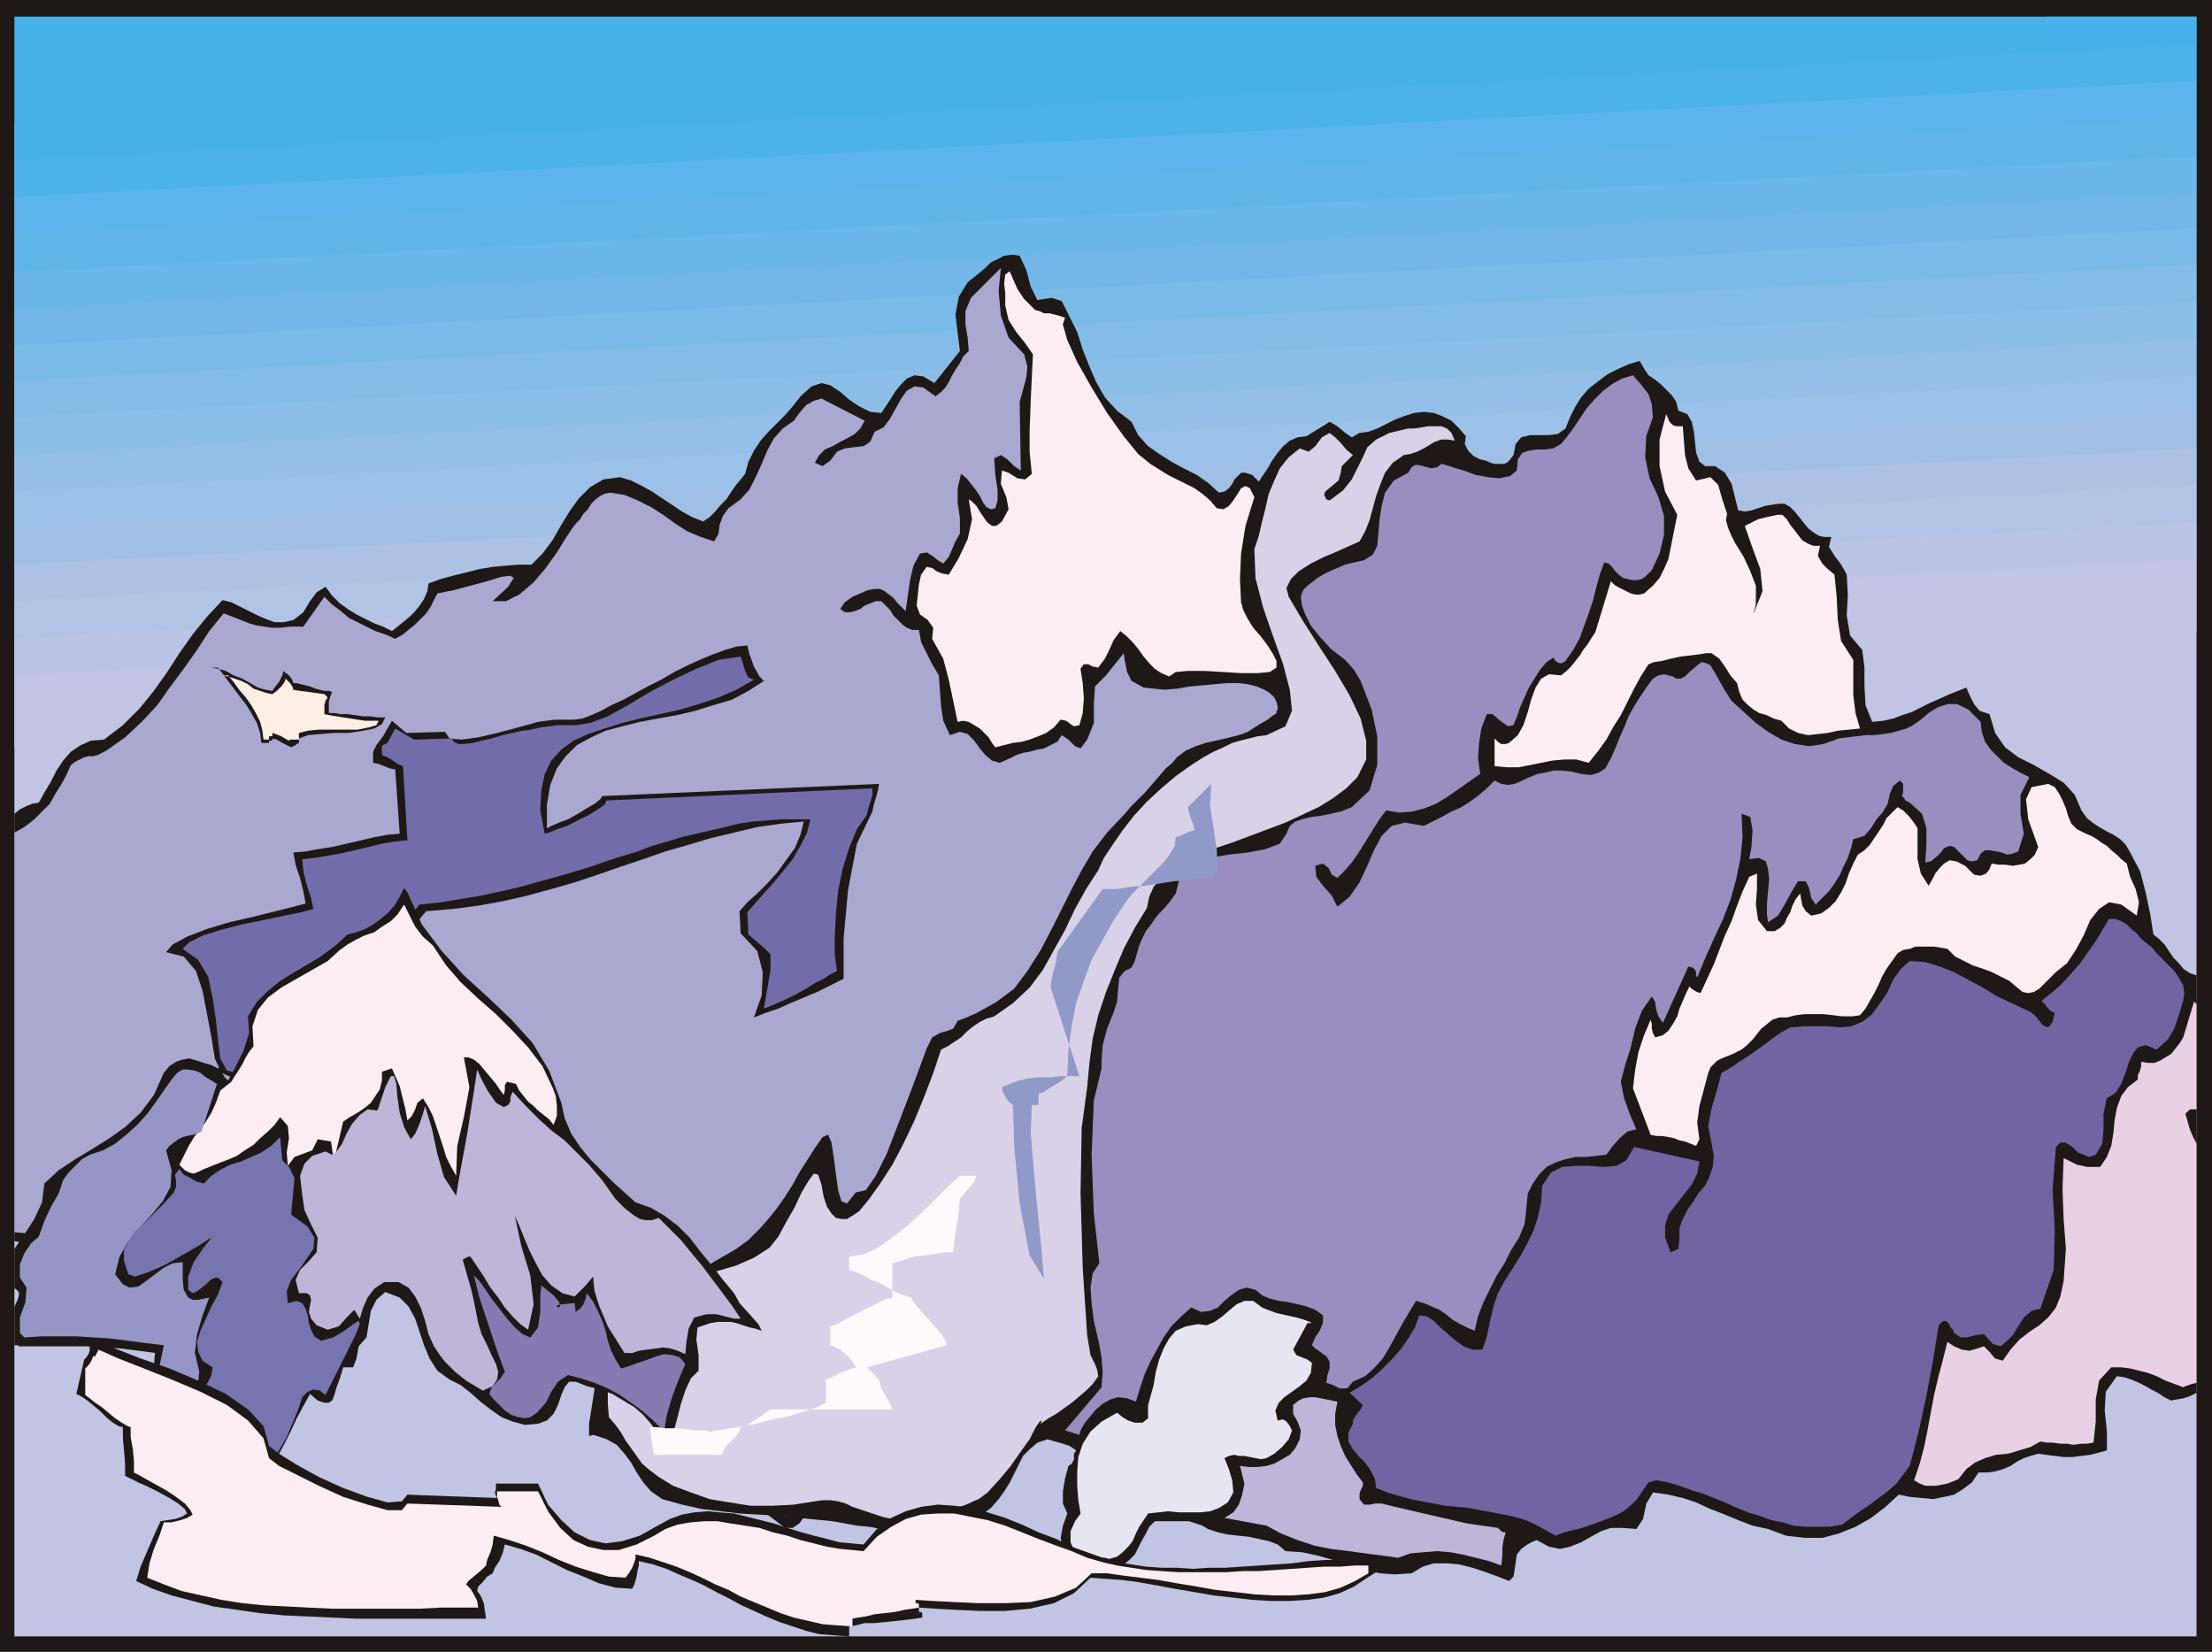
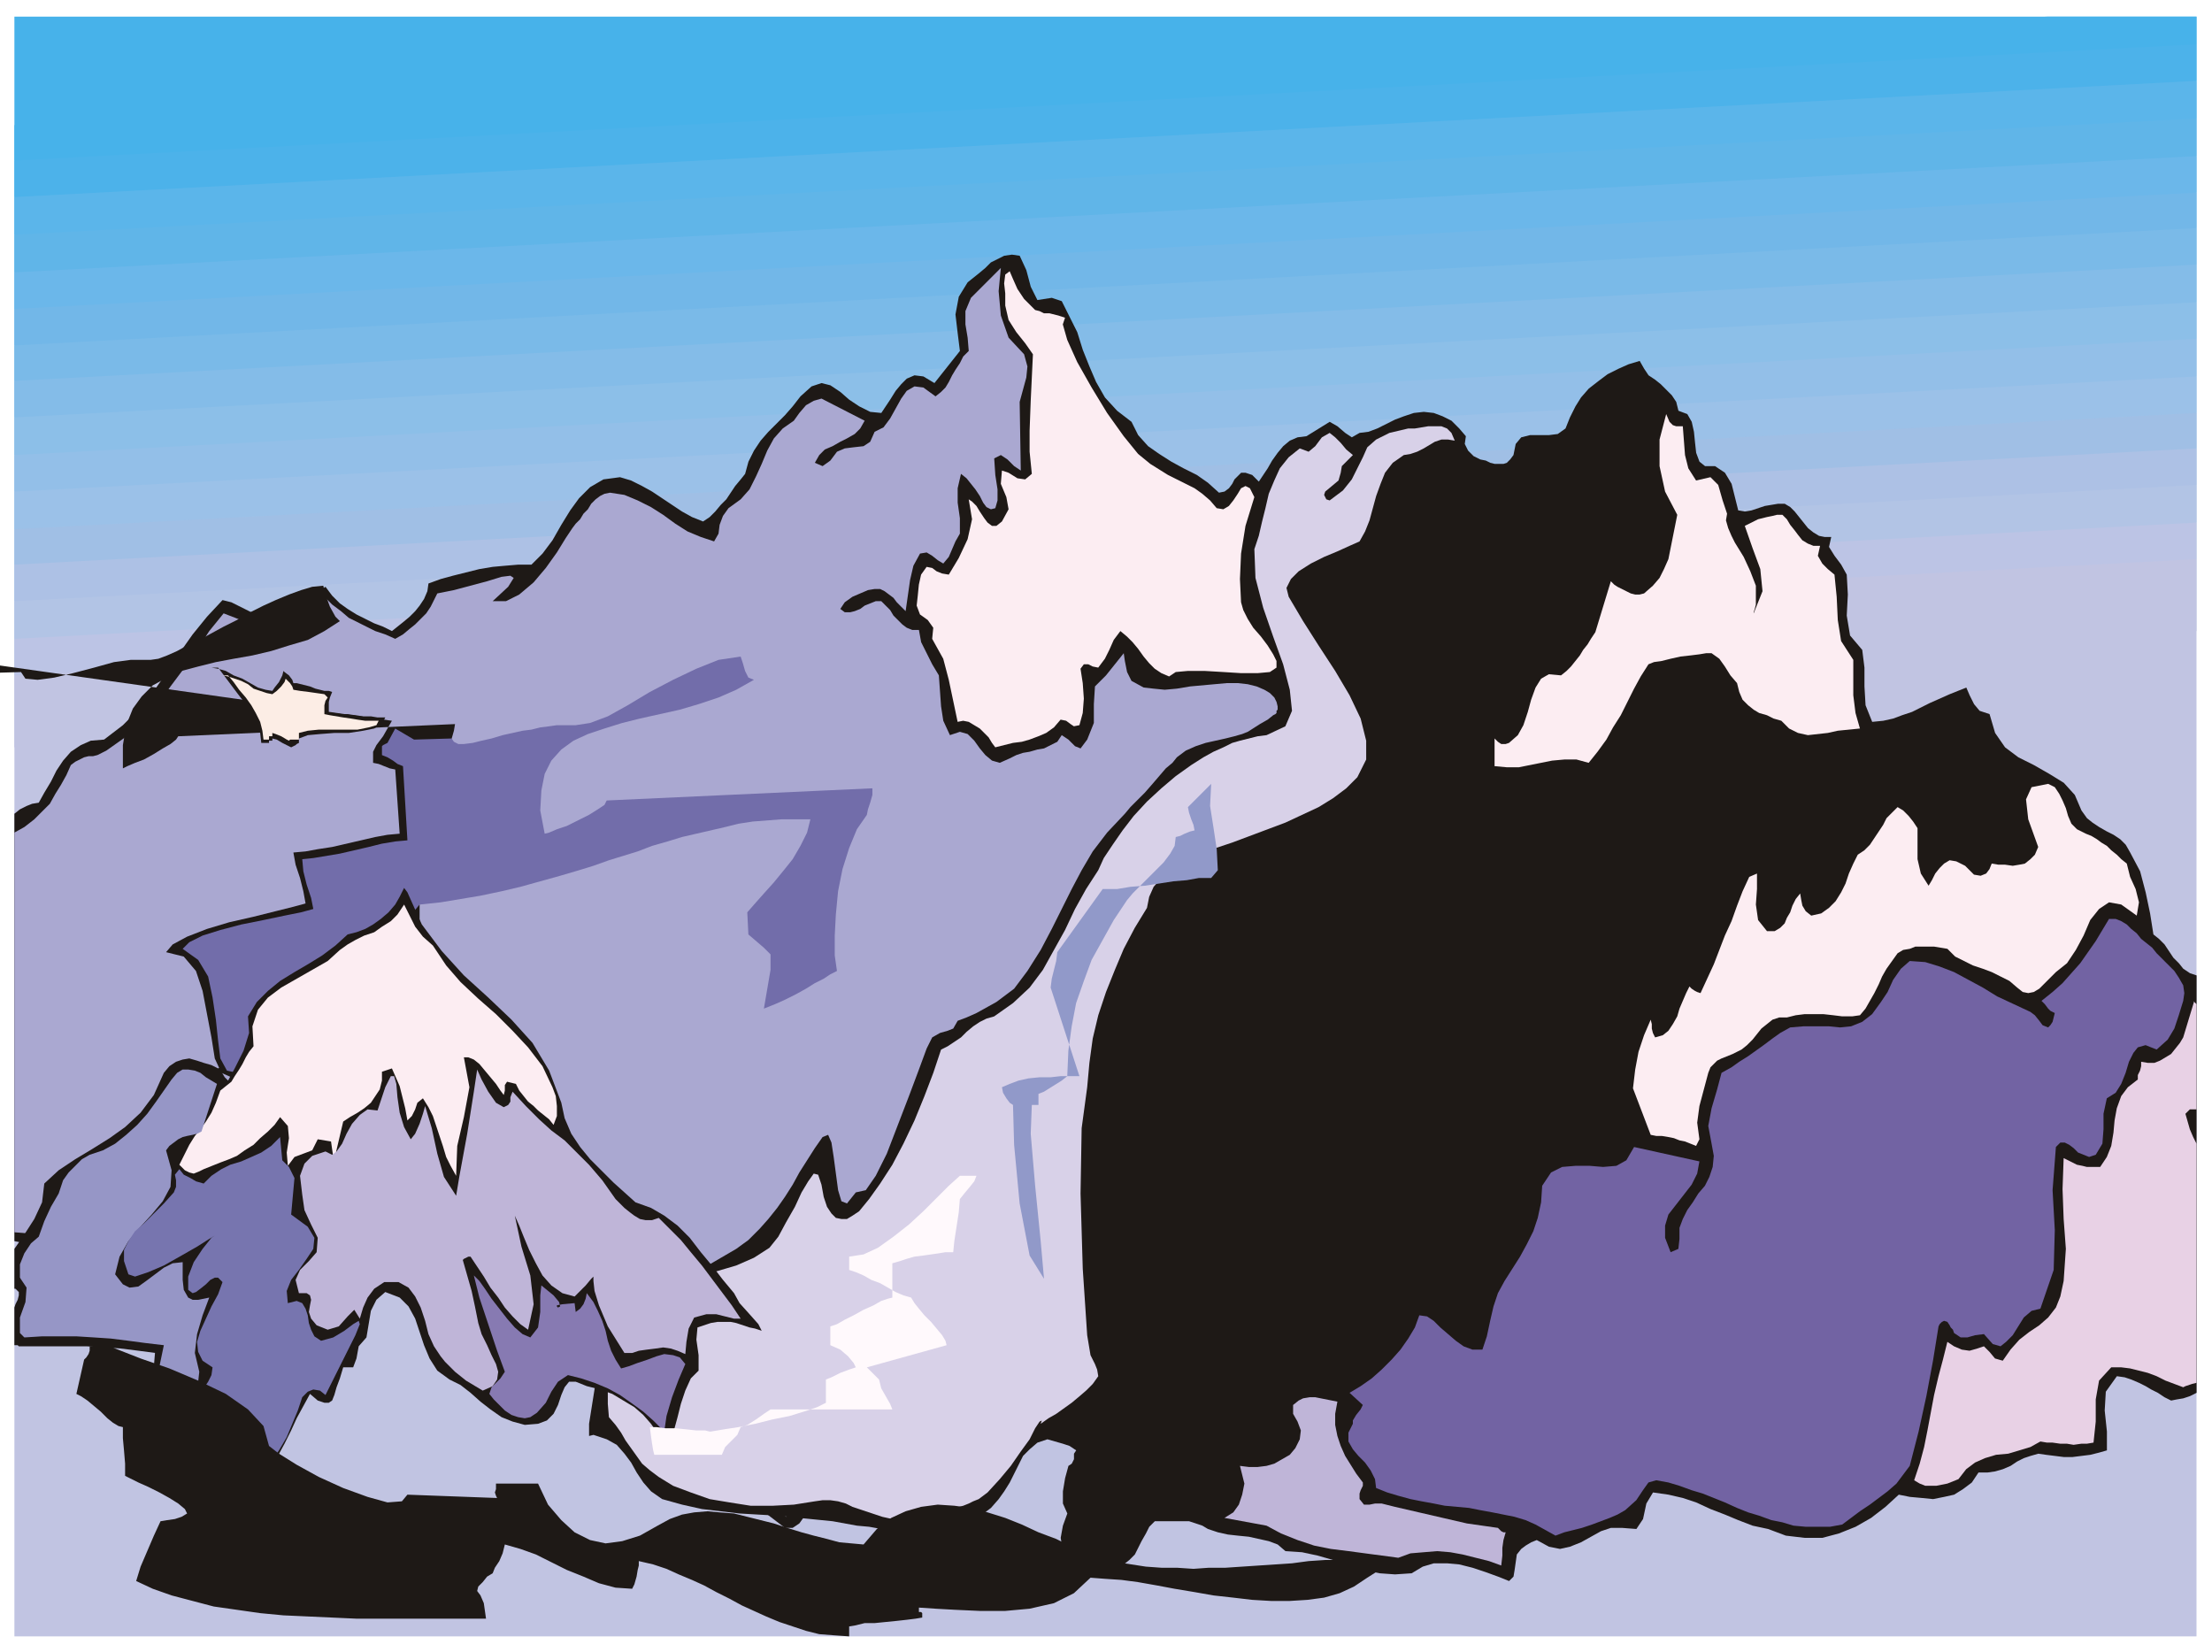
<svg xmlns="http://www.w3.org/2000/svg" fill-rule="evenodd" height="1.492in" preserveAspectRatio="none" stroke-linecap="round" viewBox="0 0 1998 1492" width="1.998in">
  <style>.brush0{fill:#fff}.pen1{stroke:none}.brush2{fill:#1e1916}.brush3{fill:#47b2ea}.brush18{fill:#c1c4e2}.brush20{fill:#fcedf2}.brush24{fill:#bfb5d8}</style>
-   <path class="pen1 brush2" d="M0 0h1998v1492H0V0z" />
  <path class="pen1 brush3" d="M1984 15v25L13 145V15h1971z" />
  <path class="pen1 brush3" d="m13 113 1837-98h134v58L13 178v-65z" />
  <path class="pen1" style="fill:#4cb2ea" d="M13 145 1984 40v67L13 212v-67z" />
  <path class="pen1" style="fill:#5bb5ea" d="M13 178 1984 73v68L13 246v-68z" />
  <path class="pen1" style="fill:#60b5e8" d="m13 212 1971-105v67L13 279v-67z" />
  <path class="pen1" style="fill:#6bb7ea" d="m13 246 1971-105v65L13 312v-66z" />
  <path class="pen1" style="fill:#72b7e8" d="m13 279 1971-105v65L13 344v-65z" />
  <path class="pen1" style="fill:#7abae8" d="m13 312 1971-106v67L13 377v-65z" />
  <path class="pen1" style="fill:#84bce8" d="m13 344 1971-105v67L13 411v-67z" />
  <path class="pen1" style="fill:#8cbfe8" d="m13 377 1971-104v67L13 444v-67z" />
  <path class="pen1" style="fill:#93bfe8" d="m13 411 1971-105v67L13 478v-67z" />
  <path class="pen1" style="fill:#9bc1e8" d="m13 444 1971-104v65L13 510v-66z" />
  <path class="pen1" style="fill:#a0bfe5" d="m13 478 1971-105v65L13 543v-65z" />
  <path class="pen1" style="fill:#adc1e5" d="m13 510 1971-105v67L13 577v-67z" />
  <path class="pen1" style="fill:#b2c4e5" d="m13 543 1971-105v67L13 610v-67z" />
  <path class="pen1" style="fill:#bcc4e5" d="m13 577 1971-105v65L13 642v-65z" />
  <path class="pen1 brush18" d="m13 610 1971-105v65L13 675v-65z" />
  <path class="pen1 brush18" d="m13 642 1971-105v941H13V642z" />
  <path class="pen1 brush2" d="m13 735 5-4 6-3 5-2 6-1 5-9 6-10 5-10 6-9 7-8 9-6 9-4 12-1 17-13 15-15 13-16 12-17 11-17 12-17 13-16 14-15 8 2 8 4 8 4 8 4 7 3 8 3h8l9-2 9-7 6-10 6-8 8-5 6 8 7 7 7 5 8 5 8 4 8 4 8 3 8 4 5-4 5-4 6-5 5-5 4-5 4-6 3-7 1-7 11-4 11-3 12-3 12-3 12-2 11-1 12-1h12l10-10 9-12 8-14 8-13 8-11 10-10 12-7 15-2 10 3 10 5 9 5 9 6 9 6 9 6 9 5 10 4 6-4 5-5 5-6 5-5 4-6 4-6 5-6 4-5 3-11 5-10 6-9 7-8 7-7 8-8 7-8 7-9 10-9 9-3 8 2 9 6 8 7 9 6 10 5 10 1 4-6 4-6 5-8 5-6 5-5 7-3 8 1 10 6 23-29-2-16-2-17 3-16 8-13 5-4 5-4 6-5 5-5 6-3 6-3 7-1 7 1 6 13 4 15 6 12 13-2 9 3 7 14 7 14 5 16 6 15 6 14 8 14 11 12 13 10 6 12 9 10 10 7 11 7 11 6 12 6 10 7 10 9 5-1 4-3 3-4 2-4 3-3 3-3h4l6 2 6 6 4-6 4-6 4-7 5-7 5-6 6-5 7-3 8-1 21-13 7 4 7 6 6 4 7-4 8-1 8-3 8-4 8-4 8-3 9-3 9-1 9 1 8 3 8 4 7 7 6 7-1 7 3 6 5 5 6 3 5 1 4 2 4 1h8l3-1 3-3 3-4 2-10 5-6 8-2h17l8-1 7-5 4-10 5-10 5-8 7-8 9-7 8-6 10-5 9-4 10-3 4 7 4 6 6 4 5 4 5 5 5 5 4 6 2 8 8 3 4 7 2 9 1 10 1 9 3 8 5 4h9l9 6 6 10 3 12 3 12 6 1 6-1 6-2 6-2 6-1 6-1h6l5 3 4 4 4 5 4 5 4 5 5 4 5 3 5 1h6l-2 9 5 8 6 8 5 9 1 18-1 19 3 18 11 13 2 16v17l1 17 6 15 10-1 9-2 8-3 9-3 8-4 8-4 9-4 9-4 15-6 3 7 4 8 5 6 9 3 5 17 9 13 12 9 14 7 14 8 13 8 10 11 6 14 5 7 5 4 6 4 7 4 6 3 6 4 5 5 4 7 9 17 5 19 4 19 3 19 5 4 5 5 4 6 4 6 5 5 4 5 6 4 6 2v377l-6 3-6 2-6 1-5 1-6-3-6-4-6-3-5-3-6-3-7-3-6-2-7-1-10 14-1 17 2 19v17l-7 2-8 2-8 1-8 1h-8l-8-1-8-1-7-1-7 2-6 2-6 3-6 4-7 3-7 2-7 1h-8l-6 9-8 6-8 5-9 2-10 2-10-1-11-1-10-2-12 11-13 10-14 8-15 6-15 4h-16l-17-2-16-6-14-3-13-5-12-5-13-5-13-6-12-4-13-3-14-2-6 10-3 14-6 9-13-1h-10l-9 3-9 5-9 5-10 4-9 2-10-2-11-6-5 2-5 3-4 3-4 5-1 7-1 7-1 6-4 4-10-4-11-4-12-4-12-3-11-1h-12l-10 3-10 6-15 1-14-1-14-3-14-4-14-5-14-4-14-3-15-1-7-6-8-3-9-2-9-2-10-1-9-1-9-2-9-3-5-3-6-2-6-2h-31l-5 5-3 6-4 7-3 6-3 6-5 5-5 4-7 2-6 1h-5l-6 1h-11l-5-1-5-2-5-2-5-11-2-12 2-11 4-11-4-9v-11l2-12 3-11 3-2 2-4v-5l2-3-6-4-6-2-7-2-7-2-9 3-7 6-6 6-4 8-4 8-4 8-5 8-5 7-7 8-8 6-8 5-9 4-10 3-10 2-10 1h-22l-11-1-11-1-11-2-11-1-11-2-11-2-10-1-20-2-19-2-18-1-17-1-17-2-17-2-18-4-18-5-10-7-7-8-6-9-5-9-6-8-7-8-9-5-12-4-4 1v-11l3-19 4-25 6-25 6-23 5-18 4-8-4-2-8-4-9-5-11-7-11-7-10-7-8-5-6-3-7-4-6-4-5-5-6-4-6-3-6-2-8-1-9 2-11 3-8 2-6 2-4 2-2 3-2 4-2 6-3 8-9-3-7-1h-5l-5-1-4-1-4-2-6-5-7-7-6-4-5 3-5 8-4 12-4 15-4 17-4 18-5 18-4 16-6 14-7 11-9 7-12 3-15-4-18-11-23-18h-1l-4-1h-7l-9-1-9-1-7-1-6-2-2-1-11-5-13-3-15-1-14-2-14-2-10-3-7-7-1-10-3-6-4-4-4-2-5-1-4-1-3-3-1-5 2-9-6-7-5-6-4-7-2-8h-5l-5 1h-5l-6-1H24l-6-1-5-1V735z" />
  <path class="pen1" style="fill:#aaa8d1" d="m13 752 9-5 9-7 7-7 7-7 5-9 5-8 5-9 4-9 4-3 4-2 4-2 4-1h4l4-1 4-2 4-2 17-12 15-14 14-15 12-17 12-16 12-17 11-17 13-16 13 5 10 4 7 2 7 1 7 1h7l9-1h12l19-27 7 7 8 6 7 6 8 4 8 4 8 4 9 3 9 4 7-4 6-5 5-4 5-5 5-5 4-6 3-6 3-6 15-3 15-4 15-4 13-4 8-1 3 2-5 8-14 13h12l12-6 13-11 11-13 10-14 8-13 6-9 3-4 4-4 3-5 4-4 3-5 4-4 4-3 4-2 5-1 13 2 12 5 12 6 11 7 11 8 11 7 12 5 12 4 4-7 1-8 3-8 5-7 11-8 8-9 6-12 5-11 5-12 6-11 8-9 10-7 5-7 6-7 7-4 7-2 39 20-4 7-5 5-7 4-6 3-7 4-7 3-5 5-4 7 7 3 7-5 6-8 7-3 8-1 9-1 6-4 4-9 8-4 6-8 5-9 5-9 5-7 7-4 8 1 11 8 5-4 4-4 3-5 3-6 3-5 4-6 3-6 5-5-1-12-2-12v-12l5-12 27-27-2 21 2 22 7 20 14 15 3 11-1 10-3 11-3 11 1 62-6-4-6-6-6-4-6 3 1 15 2 13v10l-2 7-4 1-4-2-3-4-3-6-4-6-4-5-4-5-5-4-3 13v13l2 14v14l-4 7-3 7-3 7-5 6-5-3-5-4-5-3-6 1-6 11-3 13-2 14-2 14-4-4-4-4-3-4-4-3-4-3-4-2h-5l-6 1-7 3-7 3-7 5-4 6 4 3h5l4-1 5-2 4-3 5-2 5-2h5l4 4 4 4 3 5 4 4 4 4 4 3 5 2h6l2 11 5 10 5 10 6 10 1 14 1 14 2 13 6 13 9-3 7 2 6 6 5 7 5 6 6 5 7 2 9-4 6-3 6-2 6-1 7-2 6-1 6-3 6-3 4-6 6 4 6 6 5 2 6-8 6-15v-17l1-16 10-10 16-20 1 7 2 10 4 8 11 6 9 1 10 1 11-1 12-2 11-1 11-1 11-1h10l9 1 8 2 7 3 5 3 4 4 2 4 1 4v3l-1 1v2l-1 1-2 1-5 4-7 4-11 7-5 2-7 2-8 2-9 2-9 2-9 3-9 4-8 6-4 5-6 5-6 7-6 7-7 8-7 7-6 6-5 6-16 17-13 17-10 17-9 17-9 18-9 18-10 19-12 19-6 8-6 8-8 6-8 6-9 5-9 5-9 4-8 3-4 7-5 2-7 2-7 4-5 10-7 19-9 24-10 26-10 26-10 20-9 13-9 2-8 10-5-2-3-10-2-15-2-15-2-13-3-7-5 2-7 10-7 11-7 11-6 11-7 11-7 10-8 10-8 9-10 10-11 8-12 7-12 7-14 5-15 5-16 3-16 3-12-2-15-6-18-10-19-12-19-12-18-11-17-8-13-4-6 2-6-2-6-2-6 2-5 2-5 1-5 3-5 2-5 3-4 4-4 4-4 5-48-13-14 47-12 36-9 27-8 18-6 12-6 6-6 1-6-1-5-3-5-6-7-7-9-8-11-7-16-7-20-5-25-2 2 2-5-2-10-4-13-5-14-5-12-3-8-1-2 4-7-3-6-6-5-8-4-10-4-11-5-9-6-8-7-5 2-7-1-4-5-3-8-1-9-1H37l-12-1-12-1V752z" />
  <path class="pen1 brush2" d="m710 1370 19-9-2 8-5 7-6 4h-7l-17-13 5-4h4l4 3 5 4z" />
  <path class="pen1 brush20" d="m837 512 5 1 4 3 5 2 6 1 9-15 8-17 4-18-3-18 3 2 4 4 3 5 4 6 3 4 4 3h4l5-4 6-11-2-11-5-12 1-12 6 2 8 5 7 1 6-5-2-20v-19l1-27 2-42-7-10-8-10-7-11-3-13v-11l-1-9 1-8 4-3 3 7 4 9 6 9 7 7 3 3 4 1 4 2h5l4 1 4 1 3 1 3 1-2 6 4 14 9 20 13 23 14 23 15 21 13 16 11 9 8 5 8 5 8 4 8 4 8 4 7 5 7 6 6 7 6 1 5-3 4-5 4-6 3-5 4-2 4 2 4 8-8 26-4 25-1 23 1 21 2 7 4 8 5 8 7 8 6 8 5 8 3 6v6l-6 4-11 1h-15l-16-1-17-1h-15l-11 1-6 4-7-3-6-4-5-5-5-6-5-7-5-6-5-5-6-5-6 8-4 9-4 8-6 8-5-1-4-2h-4l-3 4 2 13 1 14-1 13-3 11-5 1-3-2-4-3-5-1-6 7-7 5-7 3-8 3-7 2-8 1-8 2-8 2-3-4-3-5-4-4-4-4-5-3-5-3-5-1-5 1-4-19-4-19-5-19-10-18 1-10-5-7-7-5-3-8 1-9 1-10 2-9 5-7z" />
  <path class="pen1" style="fill:#d8d1e8" d="m898 918 17-12 15-14 12-16 10-18 10-18 9-19 10-18 11-17 5-11 8-12 9-13 10-13 12-13 13-12 13-11 14-10 11-7 9-5 9-4 8-4 7-2 8-2 8-2 8-1 17-8 6-14-2-19-6-23-9-25-9-26-7-27-1-26 4-12 3-13 3-12 3-13 5-12 5-11 8-10 10-8 8 3 6-5 6-8 7-4 5 4 5 5 5 6 6 5-10 10-1 6-2 7-12 10-1 3 1 2 1 2 3 1 12-9 8-10 5-10 5-10 4-9 8-7 12-6 17-4h6l6-1 6-1h12l5 2 4 4 3 7-6-1h-6l-6 2-5 3-5 3-6 3-6 2-6 1-10 7-7 9-4 10-4 11-3 11-3 11-4 10-5 9-9 4-11 5-12 5-12 6-11 7-7 7-4 8 2 8 13 22 14 22 15 23 13 22 10 21 5 20v17l-8 16-10 10-12 9-13 8-15 7-15 7-16 6-16 6-16 6-15 5-14 6-13 6-12 7-9 7-8 9-4 9-2 10-11 18-10 19-8 19-8 20-7 21-5 21-3 22-2 22-5 37-1 59 2 68 4 60 3 18 4 8 2 5 1 6-5 7-6 6-7 6-6 5-7 5-7 5-7 4-7 5 1-3-2 1-4 6-5 10-8 11-9 13-10 12-11 12-4 3-4 3-5 2-4 2-5 2-4 1-4 2-4 1-9 4-9 3-8 2h-17l-9-1-9-2-9-3-6-2-6-2-6-2-6-3-7-2-7-1h-7l-7 1-19 3-19 1h-20l-19-3-18-3-17-6-16-6-13-8-8-6-7-6-5-7-5-7-5-7-4-7-5-7-6-7-1-12v-26l5-31 13-26 13-11 15-9 17-6 18-6 18-5 17-5 16-7 14-9 8-10 7-13 8-14 6-13 6-10 5-7 4 1 3 9 2 11 3 9 4 6 4 4 5 1h5l5-3 6-4 9-11 10-14 11-17 10-19 10-21 9-22 8-21 7-21 6-3 6-4 6-4 5-5 6-5 6-4 6-3 7-2z" />
-   <path class="pen1" style="fill:#998ebf" d="m995 1253 1-13-1-14-3-16-4-17-2-16-1-14 2-13 6-9-5-45-2-53 2-49 7-29v-8l1-13 4-15 6-15 3-9 1-12 1-10 5-6 6-3 3-6 2-7 2-7 3-7 3-6 4-5 4-6 4-5 5-5 5-6 5-7 4-16 11-10 15-6 17-3 18-2 16-3 13-5 6-9 3-7 5-4 6-2 8-2 8-1 10-2 9-2 10-4 16-15 7-23v-26l-5-24-5-13-5-13-6-10-8-9-13-10-10-11-8-10-5-10-3-8-1-8 2-6 4-4 4-3 5-4 5-3 6-3 7-3 7-3 8-2 9-2 8-5 4-8 1-11 1-12 2-13 3-12 8-11 13-7 3-5 3-2h3l4 1 4 1 4 1 5-1 4-3 4 1 6 2 10 3 11 4 11 2 10 1 10-2 6-5 1-10 4-6 6-2 7-1h7l8-1 7-4 5-6 6-8 6-9 6-9 7-8 8-8 8-6 9-5 10-3 7 8 7 9 3 9 1 12-6 17-1 19 4 19 8 17 5 17v17l-4 17-7 15-3 3-3 3-3 2-4 1h-5l-4-1-4-1-4-3-3-3-3-4-3-3-4-1-4 11-3 11-3 12-4 12-4 11-4 11-6 11-7 10-3 2h-3l-3-2-2-3-6 4-6 7-5 8-5 8-4 9-4 9-3 9-3 7-5 1-7-5-7-6h-5l-5 13-2 13-1 14 2 14-10 7-10 7-10 7-10 6-10 4-11 3-12 1-12-2-6 8-5 8-5 8-5 8-5 8-5 7-6 7-7 7-5-3-3-6-5-4-7 2 1 10 6 8 8 9 5 10 11-9 9-13 7-15 6-14 7-13 9-9 12-3 17 3 8-4 8-4 9-5 9-4 8-5 8-6 7-6 7-7 6 3 6 1 6-1 5-2 6-3 5-2 5-2 6-1 8-2h8l9 1 8 2 9 1 7-2 6-4 5-9 4-9 4-10 4-9 4-10 5-9 5-8 6-9 6-8 5-3 5-1 4 1 4 1 3 2h4l4-2 4-4 7-6 4-3 4 1 4 2 3 5 4 7 5 9 7 11 11 10 11 10 11 8 12 7 12 4 13 2 13-2 14-5 8-1 8-1 8-1h8l8-1 7-1 7-2 7-2 6-3 7-5 7-6 8-5 9-3h9l10 5 11 11 1 9 3 9 5 7 6 6 6 6 8 5 7 4 8 4-8 16v17l3 18-5 16-5 2-5 1-5-2-5-1-6-1h-4l-4 3-3 6-5 1-4-1-3-3-3-3-3-3-3-3-4-1-5 2-3 4-4 4-5 4-5 1 1-15v-16l-4-13-11-10-2-1-2-1-1-2-2-2 1-4v-7l-3-3-6 5-3 7-2 9-4 7-6 7-5 8-6 7-10 3-2 8-3 9-4 8-3 7-5 8-5 7-6 6-6 6-4-6-2-9-3-6h-7l-6 10-6 11-6 10-9 6-1-7v-10l1-11 1-11-1-9-2-7-6-3-9 1 2-11 1-15-2-12-8-3 1 21-2 20-4 19-5 18-7 18-8 17-8 18-7 17-1-2v-3l-1-2-2-2-4-1-23 51-4-6-2-6-1-7-3-5-9 13-6 16-4 17-5 16-4 15 3 15 5 14 6 14-8 2-7 6-7 8-5 7-9 1-9 1h-10l-9 2-9 3-8 4-7 7-6 9-4 8-1 10-1 10-1 8-5 12-7 11-6 12-7 11-6 12-6 12-5 13-3 13-7-3-6-3-7-4-6-5-6-4-7-3-7-3-7-2-6 10-6 10-6 11-6 11-6 10-8 9-8 7-11 5-5 6h-7l-6-3-6-2 1-7 2-6v-6l-3-5-3-2-4-3-3-2-3-3 3-7 4-6 3-7v-7l-7-5-8-3-8-2-9-2-8-1-8-2-7-3-6-5-8-2-7 2-7 5-6 5-6 6-7 3-8 1-9-4-9 8-9 9-7 10-6 11-6 11-5 11-4 12-4 13-8-3-8-1-7 2-7 4-6 5-5 6-5 6-4 7-1 4-13-4 33-39z" />
-   <path class="pen1" style="fill:#e8e5f2" d="m976 1367-2-12-1-13v-13l1-13 4-12 7-11 10-9 14-8 5 4 5 3 6 2h7l5-4v-12l2-7 3-11 2-12 3-11 4-10 5-9 6-7 9-4 11-2 8 1 7-3 7-5 7-6 6-5 7-3h8l8 6 5 2 8 3 9 2 9 2 7 2 5 2 2 1h-4l-13 24 3 5 5 2 5 2 4 3-1 9-4 7-6 5-7 5-7 5-5 5-3 7 2 9 5-1 3 2 3 4 2 4-3 8-6 7-7 6-7 4-5 1-5-1-5-1-5-1h-5l-4-1-5 1-4 2 4 10 3 10 1 11-5 9-8 5-8 3-9 1h-19l-10-1-9 1-9 1-4 6-4 6-3 6-3 7-4 5-5 5-5 4-7 2-4-1h-8l-4 1h-4l-4-1-4-2-3-3-4-9v-10l4-9 5-7z" />
  <path class="pen1 brush0" d="m1009 983 7-11-7 11z" />
  <path class="pen1 brush24" d="m1124 1340-4-16 8 1h8l8-1 7-2 7-4 7-4 5-6 4-8 1-8-3-8-4-7v-8l5-4 4-2 6-1h5l5 1 5 1 5 1 5 1-2 11v10l2 10 3 9 4 9 5 8 5 8 6 8v3l-2 4-1 3v5l4 5h5l5-1h6l12 3 13 3 13 3 13 3 13 3 13 3 14 2 14 2 1 1 2 2 2 1h2l-2 7-1 7v7l-1 9-11-4-12-3-12-3-11-2-12-1-12 1-12 1-11 4-15-2-15-2-15-2-16-2-15-3-15-5-15-6-13-7-38-7 8-5 5-7 3-9 2-10z" />
  <path class="pen1" style="fill:#7263a3" d="m1219 1258 10-6 10-7 9-8 9-9 8-9 7-10 6-10 4-11 7 1 6 4 6 6 7 6 7 6 7 5 8 3h9l4-12 3-14 3-13 4-12 6-11 7-11 7-11 6-11 6-12 4-12 3-14 1-15 8-12 10-5 12-1h13l12 1 12-1 9-5 7-12 59 13-2 11-5 10-7 9-7 9-7 9-3 10v11l5 13 7-3 1-9v-10l3-8 4-8 5-7 5-8 6-7 4-8 3-9 1-10-2-11-3-16 3-16 5-17 4-15 9-5 7-5 8-5 7-5 7-5 8-6 7-5 9-5 12-1h23l10 1 10-1 10-4 9-7 8-11 6-9 5-11 7-10 8-7 14 1 13 4 13 5 13 7 13 7 13 8 15 7 15 7 4 3 4 5 3 4 5 2 2-2 2-3 1-4 1-4-4-2-2-2-3-4-3-3 10-8 9-8 8-9 8-9 7-10 7-10 6-10 6-10h6l5 2 5 3 4 4 5 4 4 5 5 4 5 4 4 5 5 5 5 5 6 6 4 6 4 7 1 7-1 7-4 13-4 12-6 10-10 9-10-4-7 2-4 5-4 8-3 10-4 10-5 8-8 5-3 14v14l-1 13-6 10-6 2-5-2-5-2-4-4-4-3-4-2h-4l-4 4-3 39 2 36-1 36-12 35-8 2-7 6-5 8-5 8-6 6-5 4-7-2-8-9-8 1-7 2h-6l-6-4-1-3-2-2-1-2-2-3-3-1-2 1-2 2-1 2-5 31-6 32-7 32-8 31-6 8-6 8-8 7-8 6-8 6-9 6-8 6-8 6-11 2h-22l-11-1-10-3-10-2-11-4-10-3-10-4-11-5-10-4-10-4-10-3-11-4-10-3-11-2-7 2-5 7-6 9-10 9-7 4-7 3-8 3-8 3-9 3-8 2-8 2-8 3-9-5-9-5-9-4-10-3-10-2-10-2-11-2-10-2-11-1-11-1-10-2-11-2-10-2-11-3-10-3-10-4-1-8-4-8-5-7-6-6-5-6-4-7v-8l4-8v-3l3-5 4-5 2-4-12-11z" />
  <path class="pen1 brush20" d="m1350 667 3 3 3 2h4l3-1 8-7 5-9 4-12 3-11 4-11 5-8 7-4 11 1 5-4 4-4 4-5 4-5 3-5 4-5 3-5 4-6 14-46 3 3 3 2 4 2 4 2 4 2 4 1h4l4-1 8-7 6-7 4-8 4-9 2-10 2-10 2-10 2-10-11-21-5-23v-24l6-23 3 7 3 3 3 1h6l1 13 1 13 3 12 7 11 13-3 7 7 4 14 4 12-1 6 2 7 3 7 3 6 8 13 6 13 5 13v17l-1 4-1 3v1l8-20-2-20-7-19-7-20 4-2 4-2 4-2 4-1 4-1 5-1 4-1h5l4 4 3 5 4 5 3 4 4 5 5 3 5 2h6l-2 9 4 7 5 5 6 5 2 20 1 21 3 19 11 17v32l2 16 4 14-10 1-10 1-9 2-9 1-9 1-9-2-8-4-7-7-7-2-6-3-7-2-5-3-5-4-5-5-3-7-2-8-6-7-5-8-5-7-7-5h-5l-6 1-8 1-9 1-9 2-8 2-7 1-5 2-7 11-6 11-6 12-6 12-7 11-6 11-8 11-8 10-11-3h-11l-11 1-10 2-10 2-10 2h-11l-11-1v-25zm141 254 1 4v4l1 4 2 4 7-2 5-4 4-6 4-7 2-7 3-7 3-7 3-6 2 2 3 2 2 1 3 1 6-13 6-13 5-13 5-13 6-13 5-14 5-13 6-13 7-3v14l-1 14 2 14 8 10h7l5-3 4-4 2-5 3-5 2-6 3-6 4-5 1 6 1 5 3 5 5 4 9-2 7-5 6-6 5-8 4-8 3-9 4-9 4-8 6-4 5-5 4-6 4-6 4-6 3-6 5-5 5-5 5 3 5 5 4 5 4 6v28l3 13 7 11 3-5 3-6 4-5 4-4 5-3 6 1 8 4 8 8 6 1 5-2 3-4 2-5 6 1h6l7 1 6-1 5-1 5-4 4-4 3-7-9-25-2-18 5-11 15-3 6 3 4 6 3 6 3 7 2 7 3 7 5 5 8 4 5 2 5 3 4 3 5 3 4 4 5 4 4 4 5 4 3 12 5 11 3 12-2 12-14-10-11-2-9 6-8 10-6 14-7 13-8 12-10 8-3 3-4 4-4 4-4 4-5 3-5 1-5-1-5-4-7-6-8-4-8-4-8-3-9-3-8-4-8-4-7-7-6-1-6-1h-17l-5 2-6 1-5 3-5 7-5 7-4 7-3 7-4 8-4 7-4 7-5 6-7 1h-9l-8-1-9-1h-17l-8 1-8 2h-7l-6 2-5 4-5 4-4 5-4 5-5 5-5 4-4 2-4 2-5 2-5 2-4 2-3 3-3 3-2 5-4 15-4 15-2 15 2 15-3 6-5-2-5-2-5-1-5-2-5-1-6-1h-5l-5-1-16-42 2-17 3-16 5-15 6-14z" />
  <path class="pen1" style="fill:#e8d1e5" d="m1759 1212 6 4 7 3 7 1 7-2 6-2 5 5 5 6 7 2 7-10 8-9 9-7 9-6 8-7 7-9 4-10 3-14 2-29-2-27-1-27 1-28 4 2 4 2 4 2 5 1 4 1h12l6-9 4-10 2-12 1-11 2-11 4-11 6-8 9-7v-4l2-4 1-4v-4l6 1h6l5-2 5-3 5-3 4-5 4-5 3-5 10-33v1l1 1 1 1v95h-6l-2 2-2 2 2 7 2 7 3 7 3 6v216l-4 1-3 1-3 1-2 1-8-3-8-3-8-4-8-3-8-2-8-2-8-1h-9l-11 12-3 17v20l-2 19-6 1h-5l-7 1-6-1h-6l-7-1h-5l-6-1-9 5-10 3-10 3-11 1-10 3-9 4-8 6-7 9-5 2-5 2-5 1-5 1h-10l-5-2-5-3 5-15 4-15 3-15 3-16 3-16 4-17 4-15 4-16z" />
-   <path class="pen1 brush2" d="m354 651-8 14-6 8-3 6v10l5 1 5 2 5 2 5 1 4 58-11 1-11 2-13 3-13 3-13 3-13 2-11 2-11 1 2 11 4 12 3 12 2 11-11 3-16 4-20 5-22 5-20 6-18 7-13 7-6 7 16 4 11 13 6 18 4 21 4 21 3 19 6 13 9 4 10 130 5-2 5-2 4-4 4-4 4-4 3-3 3-2 3-1-4-52 7-2 5-3 6-2 5-3 6-2 8-3 9-3 11-3v-19l4-18 8-16 10-16 12-13 13-13 14-10 14-9-1-15 1-17 1-16v-16l6-7 24-2 23-3 22-4 22-5 22-6 21-6 21-7 20-7 21-7 20-7 21-6 20-6 21-5 21-5 21-3 21-2-3 12-5 12-8 11-8 11-9 10-9 9-9 8-7 8 1 20 15 16 5 19-1 21-7 20 10-4 12-4 11-5 12-5 12-5 10-5 8-4 6-3v-37l4-43 8-42 14-29 1-5 2-7 2-7 1-6-250 11-2 3-5 4-7 4-8 5-9 5-8 3-7 3-4 2v-21l3-18 6-15 8-11 10-10 13-7 13-6 15-4 16-4 16-3 17-3 17-4 16-5 17-5 15-8 14-9-4-4-5-9-4-11-2-8-10 1-10 3-11 4-12 5-11 5-12 6-12 7-12 6-11 6-11 6-11 5-9 5-9 4-8 3-7 1h-18l-15 2-18 5-19 5-17 4-15 2-11-1-4-6-35 1-13-11z" />
+   <path class="pen1 brush2" d="m354 651-8 14-6 8-3 6v10l5 1 5 2 5 2 5 1 4 58-11 1-11 2-13 3-13 3-13 3-13 2-11 2-11 1 2 11 4 12 3 12 2 11-11 3-16 4-20 5-22 5-20 6-18 7-13 7-6 7 16 4 11 13 6 18 4 21 4 21 3 19 6 13 9 4 10 130 5-2 5-2 4-4 4-4 4-4 3-3 3-2 3-1-4-52 7-2 5-3 6-2 5-3 6-2 8-3 9-3 11-3v-19l4-18 8-16 10-16 12-13 13-13 14-10 14-9-1-15 1-17 1-16v-16v-37l4-43 8-42 14-29 1-5 2-7 2-7 1-6-250 11-2 3-5 4-7 4-8 5-9 5-8 3-7 3-4 2v-21l3-18 6-15 8-11 10-10 13-7 13-6 15-4 16-4 16-3 17-3 17-4 16-5 17-5 15-8 14-9-4-4-5-9-4-11-2-8-10 1-10 3-11 4-12 5-11 5-12 6-12 7-12 6-11 6-11 6-11 5-9 5-9 4-8 3-7 1h-18l-15 2-18 5-19 5-17 4-15 2-11-1-4-6-35 1-13-11z" />
  <path class="pen1" style="fill:#726daa" d="m357 658-7 13-4 2-1 1v8l5 2 5 3 4 3 5 2 4 67-11 1-12 2-12 3-13 3-13 3-12 2-12 2-10 1 1 11 3 12 4 12 2 10-11 3-15 3-19 4-20 4-19 5-16 5-12 6-6 6 14 10 9 15 4 19 3 20 2 19 2 16 6 11 9 2 10 122 7-2 5-4 4-5 5-3-4-51 7-3 5-2 6-3 5-3 6-2 7-3 9-2 11-3 1-19 4-19 7-17 10-15 12-14 12-13 14-11 14-9 1-15 1-16 1-18v-16l5-6 19-2 18-3 18-3 19-4 17-4 18-5 18-5 17-5 13-4 14-5 13-4 13-4 13-5 14-4 13-4 13-3 13-3 13-3 12-3 13-2 13-1 13-1h26l-3 12-6 12-7 12-8 10-9 11-9 10-8 9-7 8 1 20 14 12 6 6v14l-6 35 10-4 9-4 10-5 9-5 8-5 8-4 6-4 6-3-2-14v-18l1-19 2-21 4-20 6-19 7-17 9-13 1-5 2-6 2-7v-6l-240 11-2 4-6 4-8 5-10 5-10 5-9 3-7 3-4 1-4-21 1-18 3-15 6-12 9-10 11-8 13-6 15-5 16-5 16-4 18-4 18-4 17-5 18-6 16-7 16-9-5-2-3-6-2-7-2-6-20 3-20 8-21 10-21 11-20 12-18 10-16 6-13 2h-17l-7 1-8 1-8 2-8 1-9 2-9 2-10 3-9 2-8 2-8 1h-5l-4-2-2-3-34 1-17-10z" />
  <path class="pen1 brush2" d="m314 844-11 10-12 9-13 8-12 7-13 8-11 9-10 10-8 13 1 15-5 16-8 16-6 11-3-3-3-5-1-4-2 1-6-3-7-2-6-2-7-2-6 1-6 2-6 4-5 6-9 20-12 16-14 13-14 10-16 10-15 9-15 10-13 12-2 17-7 15-9 14-9 13v36h1l1 1 1 1 1 1v3l-1 4-2 4-1 3v34h3l1 1h61l16 1 15 1 16 2 15 2-2 24-4 26-5 25-4 23 10 1 9 1 10 1h10l9-2 10-3 8-6 8-8 4 6 3 9 1 9 1 8 2 8 4 4 6 1 9-5 8-9 8-9 6-11 6-11 6-12 5-11 6-11 6-11 7 6 6 2h4l3-2 2-5 2-7 3-8 3-10h9l3-8 2-11 7-8 2-12 2-12 5-10 8-7 13 5 8 8 6 11 4 12 4 12 5 12 7 11 11 8 10 5 9 7 9 8 9 7 10 7 10 4 11 3 12-1 8-3 6-6 4-8 3-9 3-7 4-5h6l10 4 12 3 11 4 10 6 10 6 8 7 7 8 7 10 5 10h4l3-6 2-9 3-11 3-12 4-12 5-11 7-7v-14l-2-14 1-11 12-4 6-1h12l5 1 6 2 6 2 5 1 6 2-3-6-8-9-9-10-5-9-10-12-10-13-10-12-10-13-11-11-12-9-12-7-14-5-10-9-10-9-10-10-11-11-9-11-8-12-6-14-3-14-11-29-15-25-19-21-21-20-22-20-20-22-18-24-13-29-3-4-4 8-4 7-6 7-7 6-7 5-7 4-8 3-8 2z" />
  <path class="pen1 brush20" d="m307 858-11 10-14 8-14 8-14 8-12 9-9 11-5 15 1 18-4 5-3 5-3 6-3 5-4 6-3 5-5 4-5 4-4 11-4 9-5 8-5 7-5 6-5 8-4 8-5 10 5 5 4 2 4 1 5-2 4-2 5-2 5-2 5-2 8-3 7-3 7-5 8-5 6-6 7-6 6-6 5-7 7 8 1 11-2 13 1 12 6-8 8-3 8-3 5-10 12 2 2 14 1 2 8-34 6-4 7-4 6-4 6-5 4-6 4-6 2-8v-8l9-3 7 16 5 20 2 11 4-4 3-6 2-6 5-4 5 8 4 8 3 9 3 9 3 9 3 10 4 8 5 9 1-27 6-26 5-27-5-27h4l5 2 5 4 5 6 5 6 5 6 4 6 3 4 1-4v-5l2-3 8 2 3 6 4 5 4 5 5 4 4 4 5 4 5 4 4 5 3-8v-9l-1-9-3-8-9-19-13-17-14-15-15-15-16-14-16-15-13-15-12-18-9-8-7-9-5-10-5-10-6 9-6 6-8 5-7 5-9 3-8 4-7 4-7 5z" />
  <path class="pen1 brush24" d="m412 1080-11-17-6-21-5-23-6-20-2 7-3 9-4 9-4 5-6-11-4-13-2-14-1-12-2-7h-3l-5 10-7 21-9-1-7 5-7 8-5 9-4 9-5 7-4 3-6-3-12 4-7 7-4 11 2 17 2 14 6 13 6 12-1 13-7 8-8 8-4 9 3 12h7l3 2 1 4-1 5-1 6 2 6 5 6 10 4 10-3 8-9 6-6 5 8 3-10 4-9 6-8 9-6h13l9 5 6 8 5 10 4 12 3 12 5 11 6 9 4 5 5 5 4 4 5 4 5 4 5 3 5 3 5 3 9-4 4-6 1-7-2-7-4-8-4-9-5-10-3-10-3-15-3-14-4-14-4-14 1-1 2-1 2-1h2l6 9 6 9 6 10 7 9 6 9 7 8 7 7 7 5 5-23-3-26-8-26-6-28 4 9 4 10 5 12 6 12 6 11 8 9 10 7 11 3 10-10 5-6 2-2v4l1 9 4 13 8 19 15 24h7l6-2 7-1 8-1 7-1 7 1 6 2 7 3 1-11 2-12 5-10 11-3h9l4 1 4 1 4 1 4 1h6l-8-12-9-12-9-12-9-12-10-12-9-11-10-10-10-10-6 2h-6l-5-1-5-3-4-3-5-4-4-4-4-4-12-17-12-14-11-11-11-11-12-9-11-10-12-12-12-13-2 5v4l-2 3-4 2-7-4-7-10-6-11-4-9-3 20-6 38-7 38-3 18z" />
  <path class="pen1" style="fill:#9696c6" d="m81 1043-7 4-6 6-6 6-5 7-4 12-7 12-6 13-5 14-7 6-6 9-4 10v12l6 9-1 13-5 14v14l4 4 16-1h31l16 1 15 1 16 2 15 2 17 2-5 24-4 25-3 25-3 24h34v-12l-3-13-2-13 3-12 5-4 5-5 4-6 1-9-4-17 2-17 5-17 6-16-5 1-5 1h-5l-4-2-4-7-1-9v-16l-9 1-8 4-8 6-8 6-7 5-8 1-6-3-7-9 4-16 8-14 10-12 11-12 10-12 7-13 1-15-5-18 3-4 4-3 4-3 4-2 4-1 5-1 4-1 4-2 14-43-5-3-5-3-5-4-5-2-6-1h-5l-5 3-5 6-7 10-7 10-8 11-9 10-10 9-10 8-11 6-12 4z" />
  <path class="pen1" style="fill:#7775af" d="m184 1069-7-2-5-3-6-3-4-5-4 5 1 5v6l-2 5-9 10-9 9-9 9-8 7-6 9-4 8v10l4 12 6 2 12-4 14-6 16-9 14-8 11-7 5-3-3 2-8 10-8 12-5 13v12l4 3 3-1 4-3 5-4 4-4 4-2h3l4 4-4 11-6 11-5 11-5 11-3 10 1 9 4 8 9 6-1 7-3 6-4 6-2 8-13 12-3 15 3 14 5 10 5-3 7-8 7-7 8-2 4 13 5 13 4 13 4 12 10-6 9-8 8-10 7-10 7-12 5-12 5-12 4-12 5-5 5-2 6 1 5 4 17-34 10-20 4-10-1-3-5 3-8 6-10 6-11 3-6-4-3-6-2-6-1-7-2-6-3-5-5-2-8 2-1-11 4-10 7-9 7-10 6-9 1-10-6-10-15-11 3-33-5-10-6-6-2-21-8 8-9 6-9 4-9 4-10 3-8 4-9 6-7 7z" />
  <path class="pen1 brush0" d="m473 1117 6 17-6-17z" />
  <path class="pen1" style="fill:#877ab2" d="m519 1177-11 1-5 1v1l1 1 2-1-1-4-5-6-11-9-1 9v15l-2 14-7 9-7-3-7-6-7-8-7-9-7-9-6-9-5-7-5-5 5 20 8 24 8 24 7 19-4 6-4 4-4 4-2 6 4 5 5 5 5 5 6 4 6 2 6 1 5-1 6-4 8-9 5-10 6-9 9-6 12 3 12 4 12 5 11 6 10 7 11 8 9 8 10 10 2-14 5-17 6-16 6-14-5-6-6-2-8-1-7 2-8 3-9 3-8 3-7 2-5-8-4-8-3-9-2-9-3-9-4-9-4-8-6-8-1 5-2 5-3 4-4 3-1-8z" />
  <path class="pen1 brush2" d="m86 1209 18 9 23 9 26 9 26 11 25 12 20 14 14 15 5 18 9 7 16 10 20 11 22 10 22 8 18 5 13-1 5-6 81 3-1-2-1-3 1-3v-5h38l9 19 12 14 12 11 14 7 14 3 15-2 16-5 16-9 11-6 11-4 11-2 12-1 11 1 13 1 12 3 12 3 12 3 12 4 13 4 11 3 12 3 11 3 11 1 11 1 12-14 13-10 13-6 14-4 15-2 15 1 15 2 15 4 16 5 15 6 15 7 16 6 14 7 14 5 14 5 13 4 13 2 13 2 14 1h14l15 1 14-1h15l15-1 15-1 15-1 15-1 15-2 15-1h14l14-1h13l8 10-11 7-12 8-13 6-14 4-15 2-16 1h-17l-17-1-17-2-18-2-17-3-18-3-16-3-17-3-15-2-15-1-13-1-15 14-18 9-22 5-22 2h-23l-22-1-18-1-15-1v4h2l1 1v4l-6 1-8 1-9 1-10 1-10 1h-9l-8 2-6 1v9l-14-1-13-1-12-3-12-4-12-4-12-5-11-5-11-5-11-6-12-6-11-6-11-5-12-5-11-5-12-4-13-3v4l-1 4-1 6-2 7-2 4-15-1-15-4-14-6-15-6-14-7-14-7-14-5-14-4-2 8-3 7-4 6-2 5-5 3-4 5-4 4-1 4 3 4 3 7 1 7 1 7H322l-22-1-22-1-22-1-21-2-21-3-21-3-19-5-19-5-17-6-15-7 4-13 6-14 6-14 6-13 6-1 7-1 6-2 5-3-2-4-6-5-8-5-9-5-10-5-9-4-8-4-4-2v-11l-1-12-1-11v-10l-4-1-5-3-5-4-6-6-6-5-6-5-6-4-4-2 7-31 2-2 2-3 1-3v-4h3l2-7z" />
-   <path class="pen1 brush20" d="m89 1219 18 8 23 9 25 10 26 11 24 12 19 14 14 16 5 18 9 7 16 8 20 10 22 10 22 7 18 5h13l5-6 85 3-2-2-1-4-1-3v-5h37l9 18 11 15 12 11 13 6 14 3h14l16-5 16-8 10-6 11-4 12-2 12-1h12l12 2 13 2 13 2 12 4 13 3 12 4 12 3 12 3 12 2 11 1 10 1 12-13 13-9 13-7 14-4 15-1h15l15 3 15 3 16 5 15 6 15 6 16 6 14 5 14 6 14 4 13 3 13 2 13 2 14 1 15 1h44l15-1h14l15-1 15-1 14-1 15-1h14l13-1h13v7l-12 7-13 6-14 4-15 2-16 1h-16l-17-1-17-2-18-2-17-3-18-3-17-3-16-2-16-2-14-2h-14l-14 13-19 8-22 5-23 1h-24l-22-1-20-1-15-1v3h2l1 1v3l-6 1-7 1-9 2-9 1-9 1-8 2-7 1-5 1v7l-14-1-13-1-13-3-13-3-12-4-12-5-12-5-12-5-11-6-12-5-12-6-11-5-12-5-12-4-12-4-13-3v4l-1 3-2 5-3 5-3 4-15-1-14-4-16-5-15-6-15-7-15-6-15-5-14-4-1 8-2 7-3 7-1 5-4 4-6 5-6 5-2 3 4 4 3 5 3 6 1 6h-34l-19 1h-79l-21-1-20-1-20-1-20-2-19-3-18-4-18-4-16-6-15-6 2-13 4-13 5-12 4-12h7l8-2 6-2 5-3-2-4-5-6-8-6-9-6-9-5-9-5-7-4-4-2v-10l-1-11-2-11v-9l-3-1-5-3-6-4-6-5-6-5-6-4-5-4-4-3v-24l3-3 2-3 1-2 1-3h2l3-6z" />
  <path class="pen1" style="fill:#9199c9" d="m1094 708-21 21 1 5 2 6 2 5 1 5-4 1-5 2-4 2-4 1-1 8-4 7-6 8-7 7-7 7-7 7-7 7-5 6-12 18-10 18-10 18-7 19-7 20-4 21-3 22-1 23-5 4-8 5-8 5-5 2v10h-6l-1 26 4 47 5 50 3 34-13-21-9-47-5-53-1-36-3-2-3-4-3-5-1-5 7-3 8-3 9-2 10-1h10l9-1h17l-26-80 1-8 2-8 2-8 1-8 41-57h13l12-2 13-1 13-2 13-2 12-1 11-2h11l6-7-1-19-3-20-3-19 1-20z" />
  <path class="pen1" style="fill:#fff9fc" d="m642 1293 12-2 13-2 15-3 16-4 15-3 13-4 12-4 8-4v-21l5-2 8-4 8-3 6-2-2-4-5-6-7-6-9-4v-17l6-2 7-4 8-4 9-5 9-4 7-4 6-2 4-1v-31l7-2 6-2 7-2 8-1 7-1 7-1 6-1h7l1-10 2-13 2-13 1-12 4-5 5-6 4-5 2-5h-15l-10 9-11 11-12 12-13 12-14 11-14 10-13 6-13 2v12l6 2 7 3 7 4 8 3 7 4 7 4 7 3 7 2 3 5 4 5 5 6 6 6 5 6 5 6 3 5 1 4-72 20 11 11 2 8 4 7 4 7 2 5H696l-6 4-7 5-8 5-6 2-3 7-5 5-6 6-3 7h-61l-1-4-1-6-1-7-1-8h6l8 1h9l10 1 9 1h8l4 1h1z" />
  <path class="pen1 brush2" d="m197 603 6 8 6 8 6 8 7 9 5 8 5 9 3 9 1 9h7v-2h3v-2l4 1 5 3 6 3 2 1 2-1 2-1 1-1 2-1v-4l8-3 11-1 13-1h13l13-2 10-2 7-4 3-6h-7l-6-1h-7l-7-1-7-1h-6l-6-1h-5v-10l1-4 2-5-3-1h-4l-4-1-4-1-5-2-4-1-4-1-4-1h-3l-1-3-3-4-4-3-1-1-1 4-3 6-4 5-2 3-6-1-7-2-7-4-7-4-8-3-7-4-7-2-6-1h6z" />
  <path class="pen1" style="fill:#fcede5" d="m206 610 5 6 5 7 6 7 5 7 4 7 4 8 2 8 1 8h5v-3h3v-3l3 1 5 2 5 3 2 1 1-1h8v-6l8-2 10-1h35l10-2 7-2 2-4h-12l-7-1-6-1-7-1-6-1-6-1-5-1v-8l1-4 2-3-3-3-7-1-7-1-8-1-6-1-1-3-2-3-3-3-1-1-1 3-3 4-4 4-4 3-5-1-6-2-6-2-5-4-6-3-6-2-6-2-5-1h5z" />
</svg>